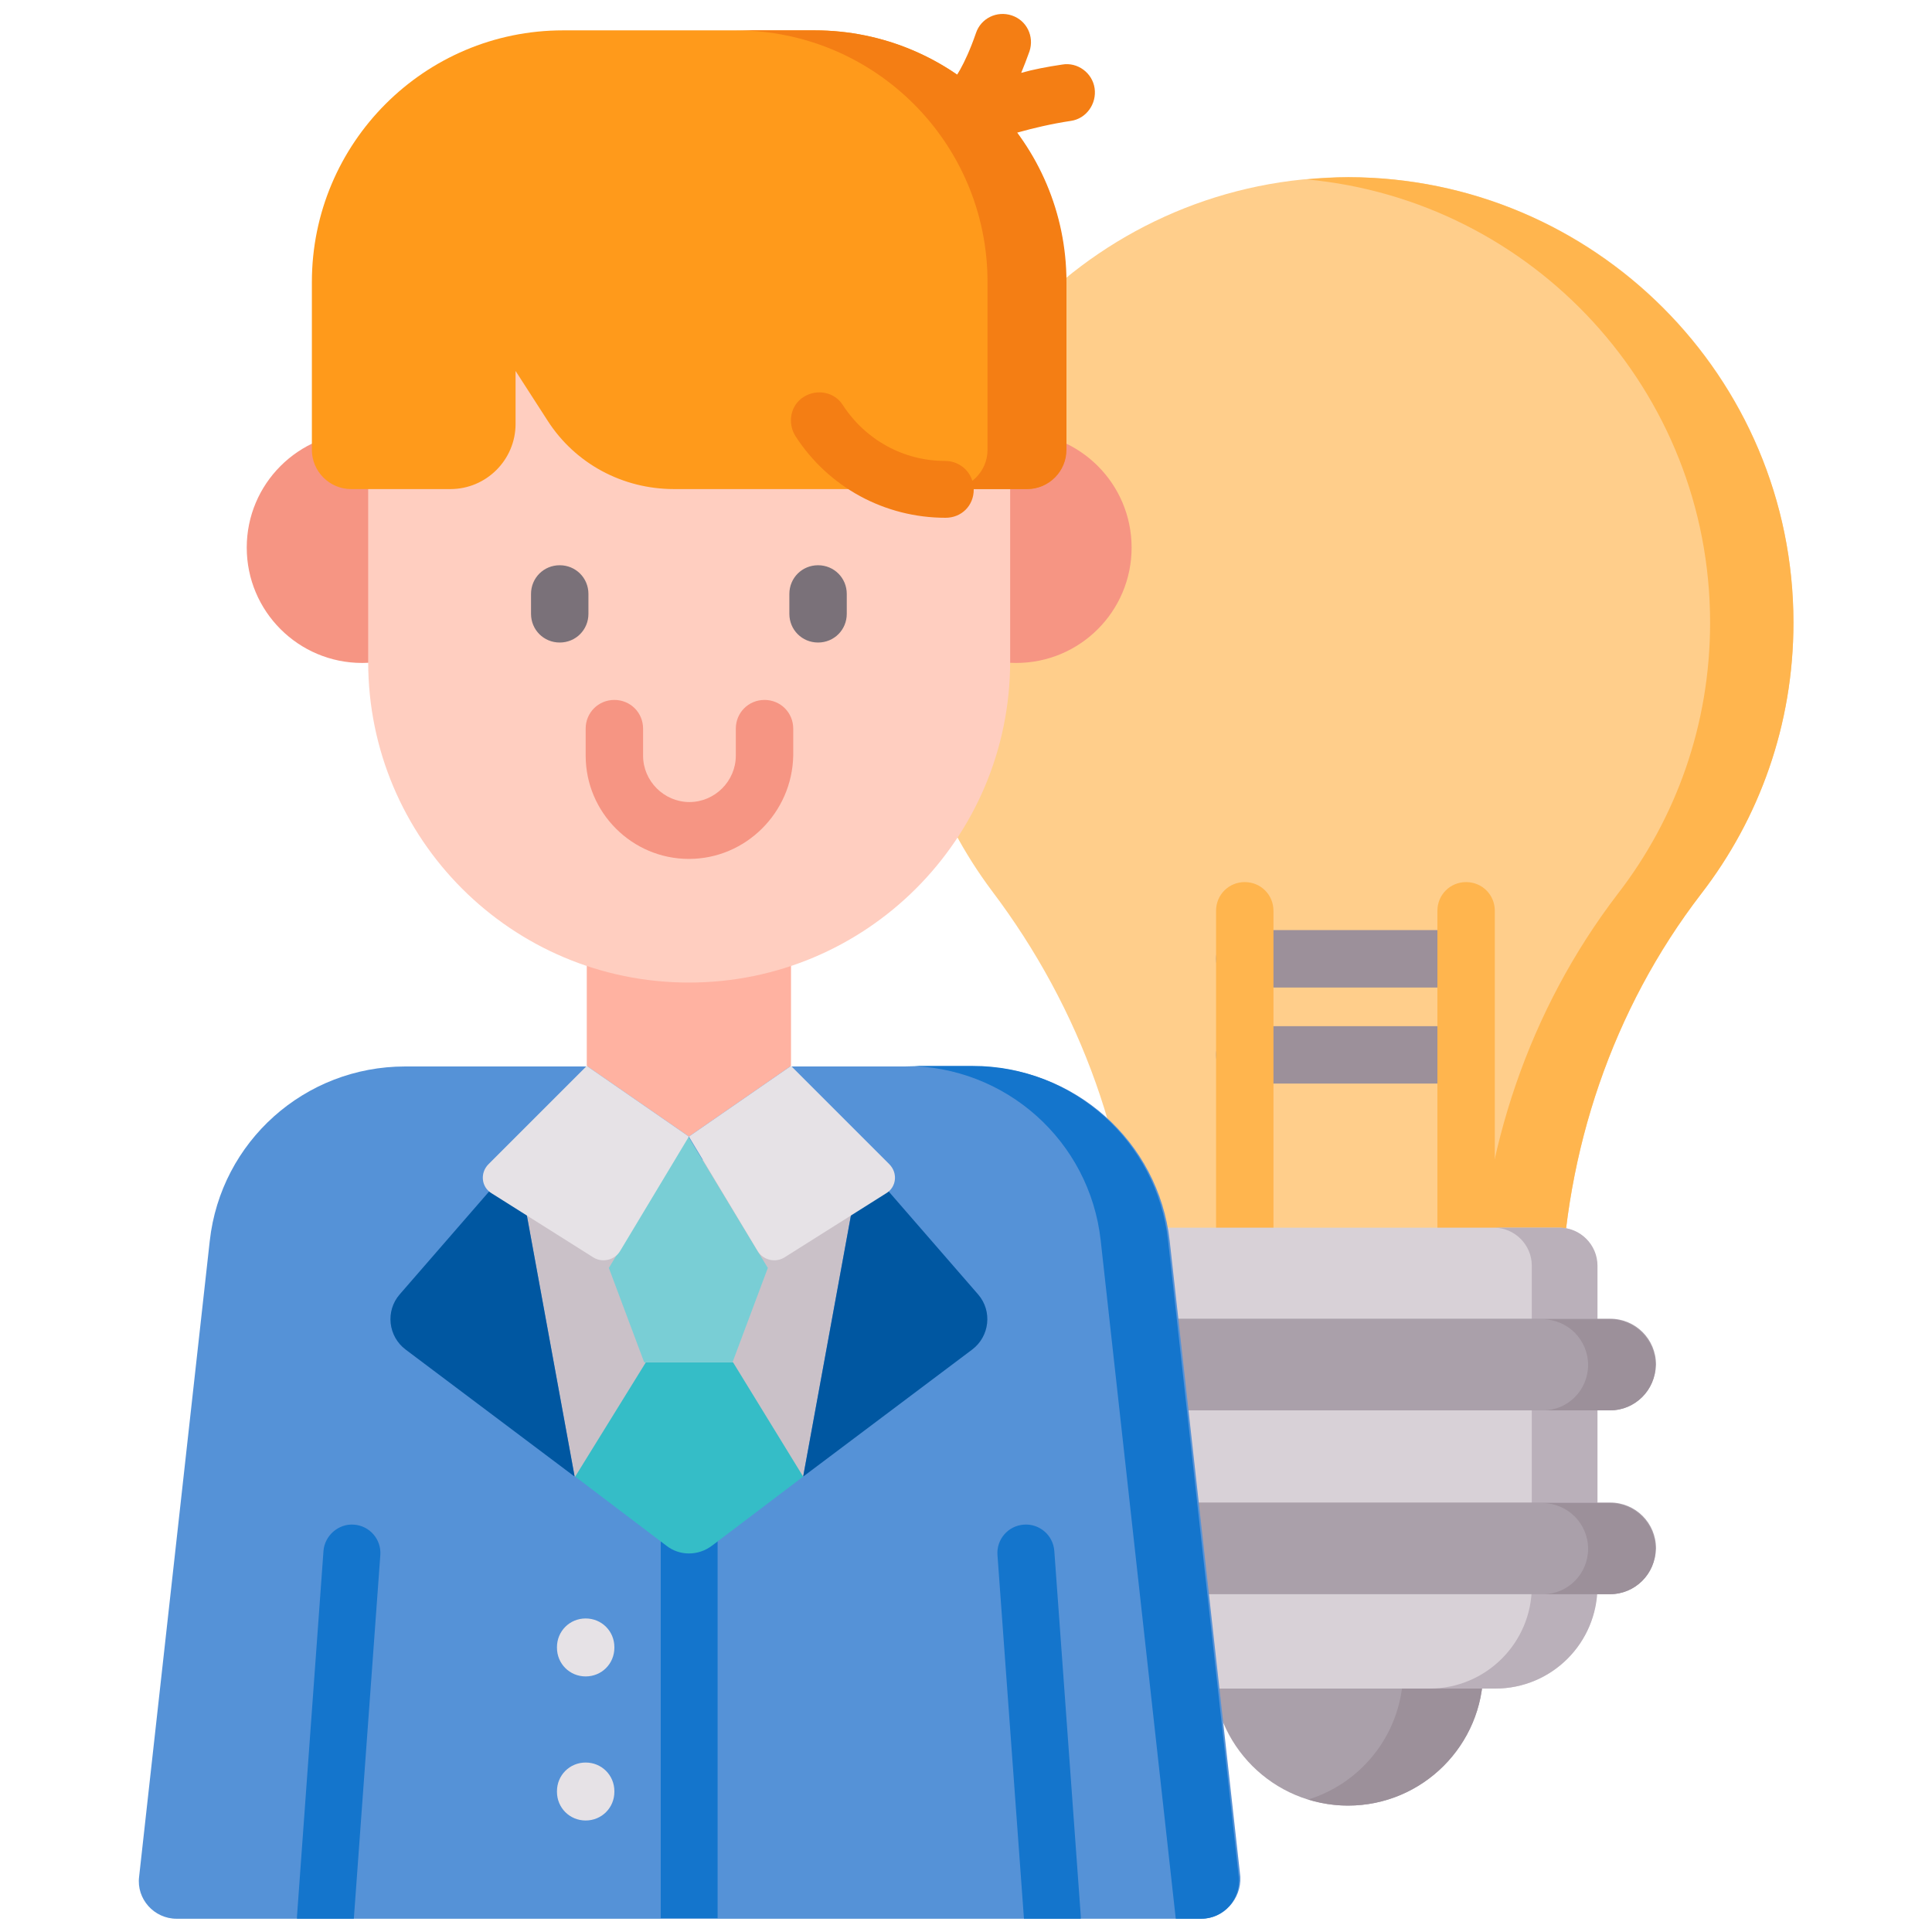
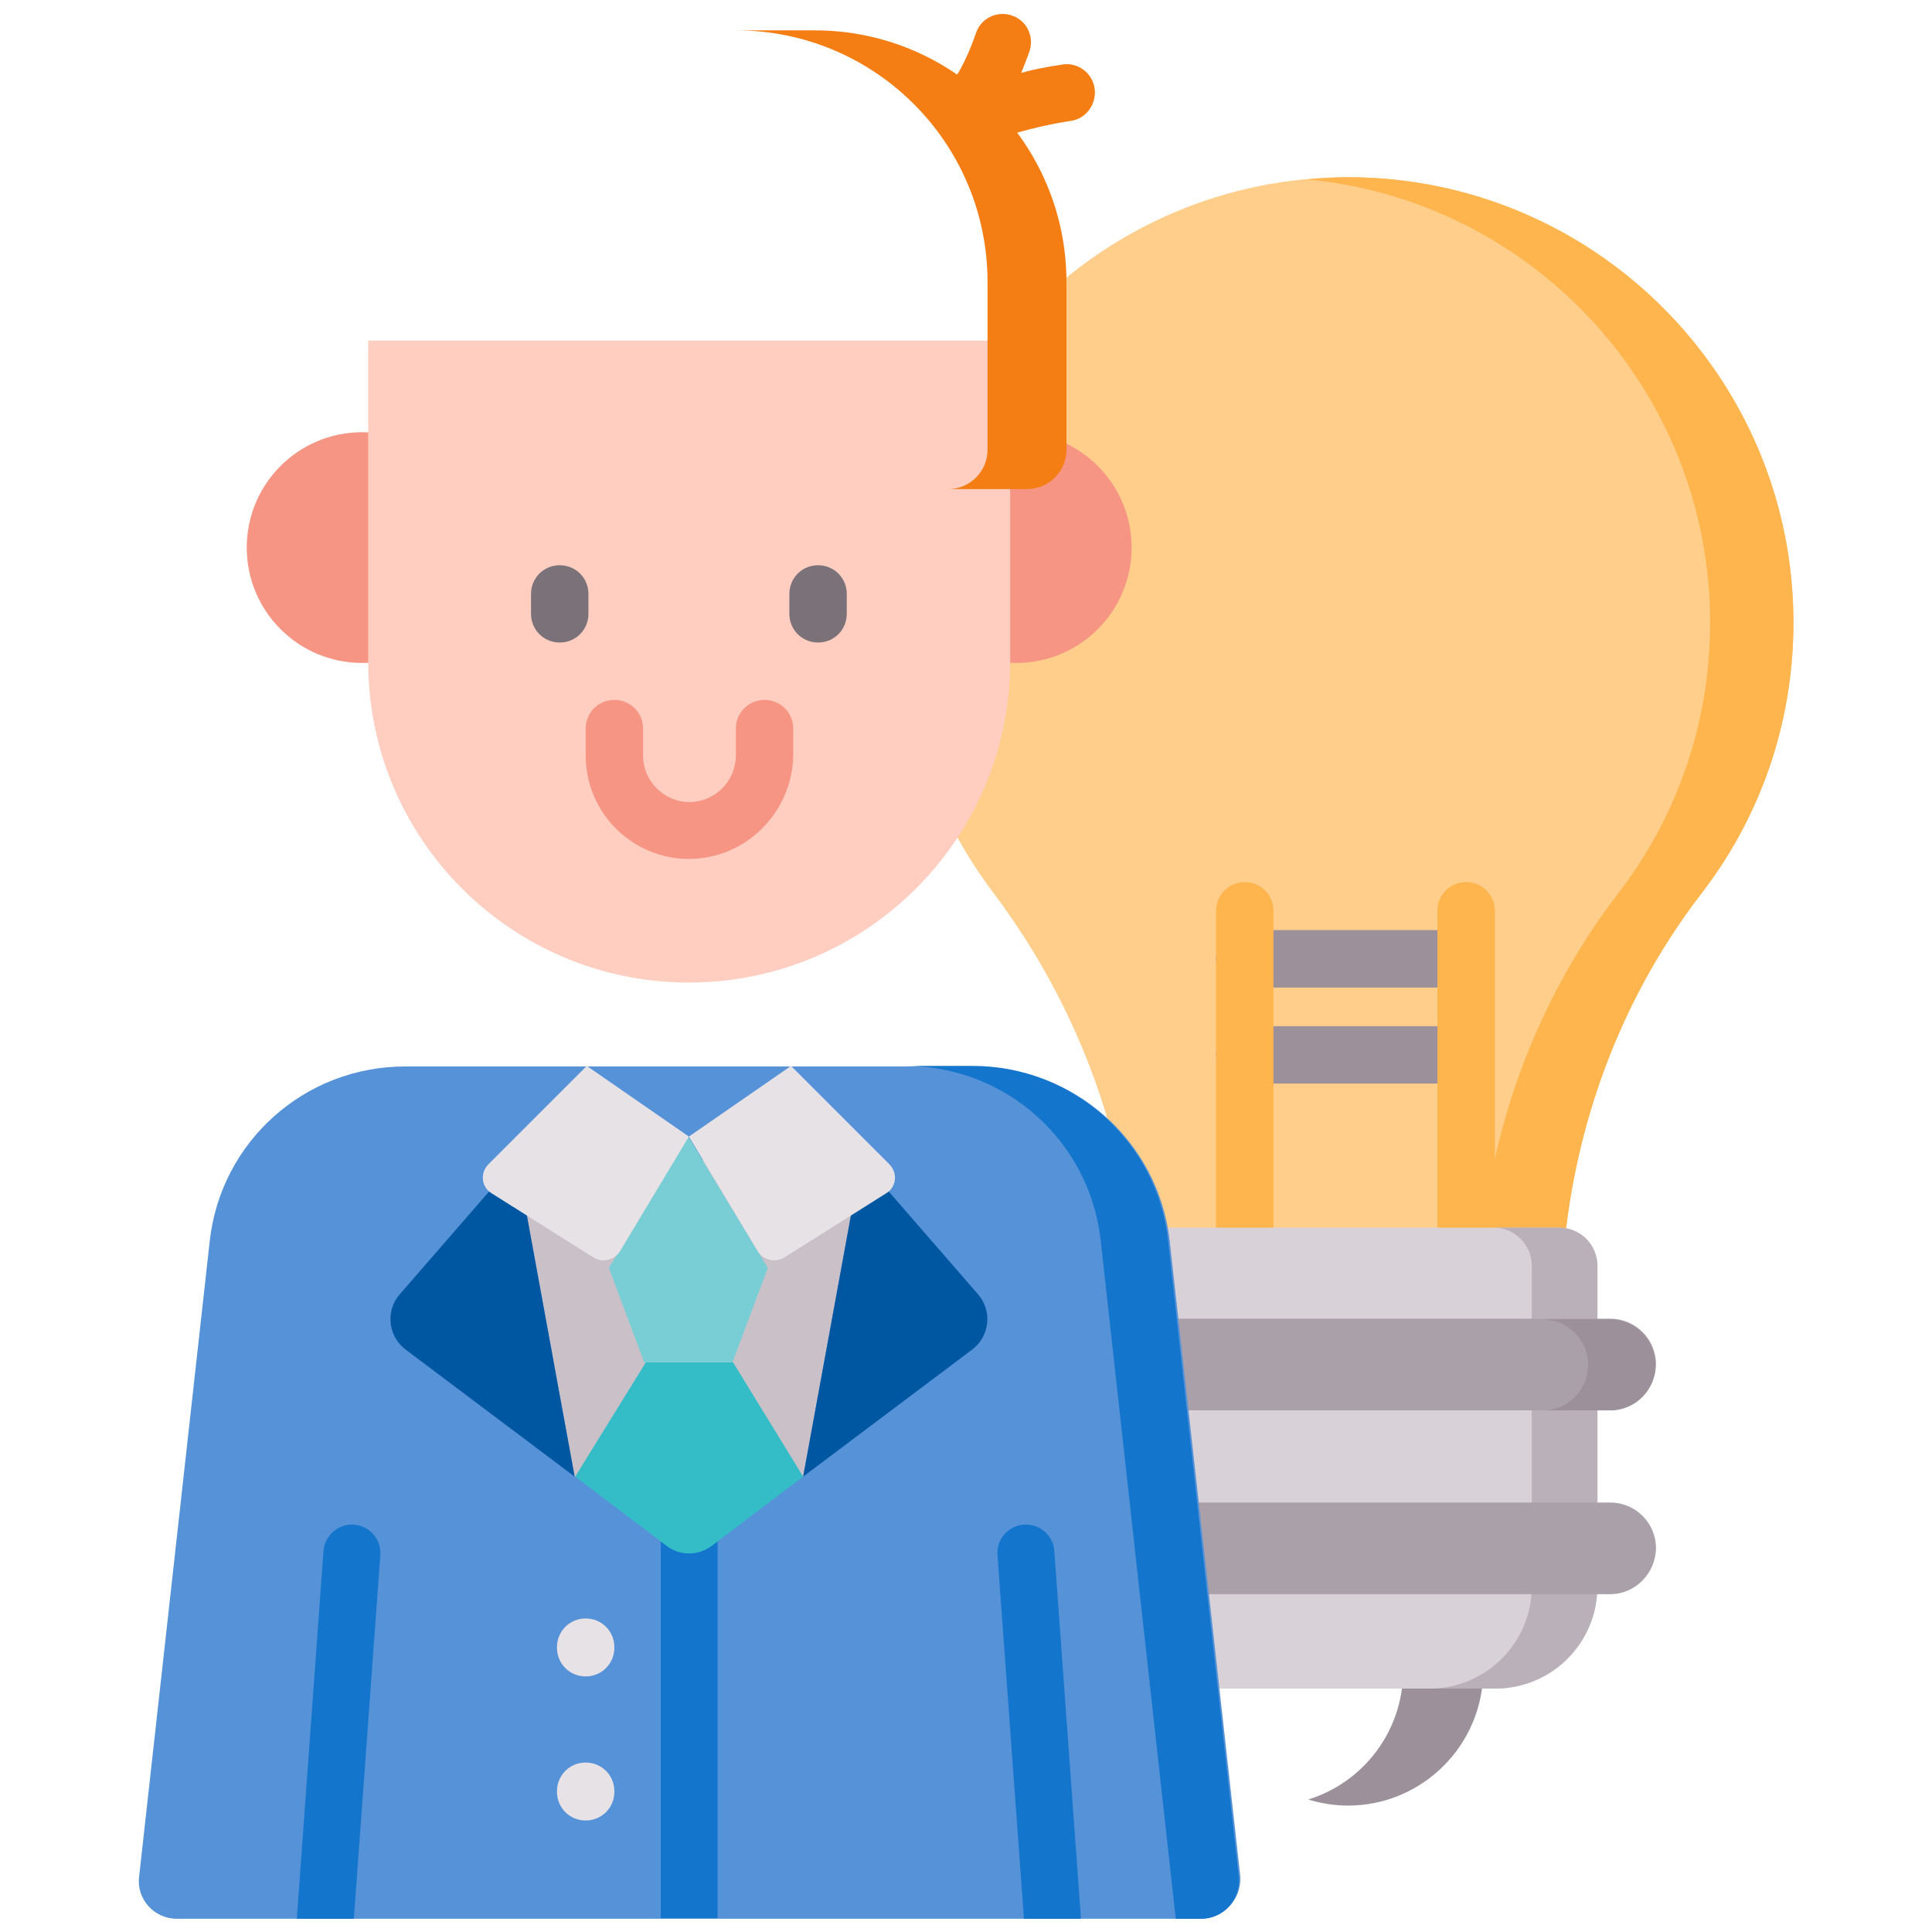
<svg xmlns="http://www.w3.org/2000/svg" version="1.1" id="Layer_1" x="0px" y="0px" width="35px" height="35px" viewBox="0 0 35 35" style="enable-background:new 0 0 35 35;" xml:space="preserve">
-   <circle id="XMLID_2964_" style="fill:#AAA0AA;" cx="24.42" cy="30.26" r="2.45" />
  <path id="XMLID_1598_" style="fill:#9C909A;" d="M26.87,30.26c0,1.35-1.1,2.45-2.45,2.45c-0.25,0-0.49-0.04-0.72-0.11  c1-0.31,1.72-1.24,1.72-2.34c0-1.1-0.72-2.03-1.72-2.34c0.23-0.07,0.47-0.11,0.72-0.11C25.77,27.82,26.87,28.91,26.87,30.26  L26.87,30.26z" />
  <path id="XMLID_1601_" style="fill:#FFCE8B;" d="M20.56,23.49h7.72c0.07-2.64,0.93-5.2,2.54-7.3c1.05-1.36,1.67-3.06,1.67-4.91  c0-4.46-3.61-8.07-8.07-8.07c-4.46,0-8.08,3.63-8.07,8.09c0,1.82,0.61,3.49,1.62,4.84C19.58,18.27,20.51,20.83,20.56,23.49z" />
  <path id="XMLID_1605_" style="fill:#9C909A;" d="M26.46,17.89h-3.91c-0.29,0-0.52-0.23-0.52-0.52c0-0.29,0.23-0.52,0.52-0.52h3.91  c0.29,0,0.52,0.23,0.52,0.52C26.98,17.66,26.75,17.89,26.46,17.89L26.46,17.89z" />
  <path id="XMLID_1608_" style="fill:#9C909A;" d="M26.46,19.63h-3.91c-0.29,0-0.52-0.23-0.52-0.52c0-0.29,0.23-0.52,0.52-0.52h3.91  c0.29,0,0.52,0.23,0.52,0.52C26.98,19.4,26.75,19.63,26.46,19.63L26.46,19.63z" />
  <path id="XMLID_1611_" style="fill:#FFB54E;" d="M26.56,22.76c-0.29,0-0.52-0.23-0.52-0.52V16.5c0-0.29,0.23-0.52,0.52-0.52  s0.52,0.23,0.52,0.52v5.74C27.08,22.53,26.84,22.76,26.56,22.76z" />
  <path id="XMLID_1614_" style="fill:#FFB54E;" d="M22.55,22.76c-0.29,0-0.52-0.23-0.52-0.52V16.5c0-0.29,0.23-0.52,0.52-0.52  s0.52,0.23,0.52,0.52v5.74C23.07,22.53,22.84,22.76,22.55,22.76z" />
  <path id="XMLID_1617_" style="fill:#FFB54E;" d="M32.49,11.28c0,1.85-0.62,3.55-1.67,4.91c-1.61,2.09-2.47,4.66-2.54,7.3h-1.51  c0.07-2.63,0.93-5.2,2.54-7.3c1.05-1.36,1.67-3.06,1.67-4.91c0-4.2-3.21-7.65-7.31-8.03c0.25-0.02,0.5-0.04,0.76-0.04  C28.88,3.22,32.49,6.83,32.49,11.28L32.49,11.28z" />
  <path id="XMLID_2935_" style="fill:#D8D1D7;" d="M27.09,30.59h-5.35c-1.02,0-1.85-0.83-1.85-1.85v-5.81c0-0.38,0.31-0.69,0.69-0.69  h7.66c0.38,0,0.69,0.31,0.69,0.69v5.81C28.94,29.77,28.11,30.59,27.09,30.59L27.09,30.59z" />
  <path id="XMLID_1618_" style="fill:#BAB0BA;" d="M28.94,22.93v5.81c0,1.02-0.83,1.85-1.85,1.85H25.9c1.02,0,1.85-0.83,1.85-1.85  v-5.81c0-0.38-0.31-0.69-0.69-0.69h1.19C28.63,22.24,28.94,22.55,28.94,22.93L28.94,22.93z" />
  <path id="XMLID_2933_" style="fill:#AAA0AA;" d="M29.17,25.55h-9.22c-0.46,0-0.83-0.37-0.83-0.83s0.37-0.83,0.83-0.83h9.22  c0.46,0,0.83,0.37,0.83,0.83C29.99,25.18,29.62,25.55,29.17,25.55z" />
  <path id="XMLID_1623_" style="fill:#9C909A;" d="M29.99,24.73c0,0.23-0.09,0.43-0.24,0.58c-0.15,0.15-0.36,0.24-0.58,0.24h-1.22  c0.23,0,0.43-0.09,0.58-0.24c0.15-0.15,0.24-0.36,0.24-0.58c0-0.46-0.37-0.83-0.83-0.83h1.22C29.62,23.9,29.99,24.27,29.99,24.73z" />
  <path id="XMLID_2928_" style="fill:#AAA0AA;" d="M29.17,28.88h-9.22c-0.46,0-0.83-0.37-0.83-0.83c0-0.46,0.37-0.83,0.83-0.83h9.22  c0.46,0,0.83,0.37,0.83,0.83C29.99,28.51,29.62,28.88,29.17,28.88z" />
-   <path id="XMLID_1627_" style="fill:#9C909A;" d="M29.99,28.06c0,0.23-0.09,0.43-0.24,0.58c-0.15,0.15-0.36,0.24-0.58,0.24h-1.22  c0.23,0,0.43-0.09,0.58-0.24c0.15-0.15,0.24-0.36,0.24-0.58c0-0.46-0.37-0.83-0.83-0.83h1.22C29.62,27.23,29.99,27.6,29.99,28.06z" />
  <path id="XMLID_1632_" style="fill:#5592D7;" d="M21.76,34.76H3.2c-0.41,0-0.73-0.36-0.68-0.76l1.28-11.52  c0.2-1.8,1.72-3.16,3.54-3.16h10.31c1.81,0,3.34,1.36,3.54,3.16l1.28,11.52C22.49,34.4,22.17,34.76,21.76,34.76z" />
  <path id="XMLID_1633_" style="fill:#1475CC;" d="M11.97,27.08H13v7.67h-1.03V27.08z" />
  <path id="XMLID_1636_" style="fill:#CAC1C8;" d="M15.6,21.01l-1.05,5.74h-4.14l-1.05-5.74H15.6z" />
  <path id="XMLID_1640_" style="fill:#0057A1;" d="M14.55,26.75l1.05-5.74l2.12,2.44c0.26,0.3,0.21,0.76-0.11,1L14.55,26.75z" />
  <path id="XMLID_2908_" style="fill:#0057A1;" d="M10.41,26.75l-1.05-5.74l-2.12,2.44c-0.26,0.3-0.21,0.76,0.11,1L10.41,26.75z" />
  <path id="XMLID_1642_" style="fill:#1475CC;" d="M21.76,34.76h-0.46l-1.36-12.29c-0.2-1.8-1.72-3.16-3.54-3.16h1.22  c1.81,0,3.34,1.36,3.54,3.16l1.28,11.52C22.49,34.4,22.17,34.76,21.76,34.76z" />
  <path id="XMLID_1645_" style="fill:#35BDC7;" d="M14.55,26.75L12.9,28c-0.25,0.19-0.59,0.19-0.83,0l-1.65-1.25l1.28-2.07h1.58  L14.55,26.75z" />
  <path id="XMLID_1646_" style="fill:#79CED5;" d="M13.27,24.68l0.64-1.71l-1.44-2.38l-1.44,2.38l0.64,1.71H13.27z" />
-   <path id="XMLID_1647_" style="fill:#FFB2A1;" d="M14.33,19.31l-1.85,1.28l-1.85-1.28v-2.22h3.7V19.31z" />
  <circle id="XMLID_2901_" style="fill:#F69583;" cx="18.41" cy="9.92" r="2.09" />
  <circle id="XMLID_2899_" style="fill:#F69583;" cx="6.56" cy="9.92" r="2.09" />
  <path id="XMLID_2896_" style="fill:#FFCEC0;" d="M12.48,17.8c-3.21,0-5.81-2.6-5.81-5.81V6.17H18.3v5.81  C18.3,15.2,15.69,17.8,12.48,17.8z" />
-   <path id="XMLID_1659_" style="fill:#FF9A1B;" d="M5.65,5.11v3.04c0,0.39,0.32,0.71,0.71,0.71h1.8c0.65,0,1.18-0.53,1.18-1.18V6.72  l0.58,0.9c0.5,0.78,1.36,1.24,2.29,1.24h6.39c0.39,0,0.71-0.32,0.71-0.71V5.11c0-2.52-2.04-4.56-4.56-4.56h-4.55  C7.69,0.55,5.65,2.59,5.65,5.11z" />
  <path id="XMLID_1665_" style="fill:#F47E14;" d="M19.32,5.11v3.04c0,0.39-0.32,0.71-0.71,0.71h-1.43c0.39,0,0.71-0.32,0.71-0.71  V5.11c0-2.52-2.04-4.56-4.56-4.56h1.43C17.27,0.55,19.32,2.59,19.32,5.11z" />
-   <path id="XMLID_1671_" style="fill:#F47E14;" d="M17.13,9.38c-1.1,0-2.12-0.55-2.72-1.48c-0.15-0.24-0.09-0.56,0.15-0.71  c0.24-0.15,0.56-0.09,0.71,0.15c0.41,0.63,1.1,1.01,1.85,1.01c0.29,0,0.52,0.23,0.52,0.52S17.42,9.38,17.13,9.38L17.13,9.38z" />
  <path id="XMLID_1674_" style="fill:#F47E14;" d="M19.83,1.6c-0.04-0.28-0.31-0.48-0.59-0.43c-0.27,0.04-0.53,0.09-0.74,0.15  c0.05-0.12,0.1-0.25,0.15-0.39c0.09-0.27-0.05-0.56-0.32-0.65c-0.27-0.09-0.56,0.05-0.65,0.32c-0.21,0.61-0.41,0.86-0.42,0.86  l0.01-0.01l0.25,0.24c-0.12,0.14-0.16,0.33-0.1,0.51c0.08,0.21,0.27,0.34,0.49,0.34c0.06,0,0.12-0.01,0.17-0.03  c0.01,0,0.59-0.21,1.32-0.32C19.68,2.15,19.87,1.88,19.83,1.6L19.83,1.6z" />
  <path id="XMLID_1676_" style="fill:#7A7179;" d="M10.14,11.64c-0.29,0-0.52-0.23-0.52-0.52v-0.36c0-0.29,0.23-0.52,0.52-0.52  c0.29,0,0.52,0.23,0.52,0.52v0.36C10.66,11.41,10.43,11.64,10.14,11.64z" />
  <path id="XMLID_1677_" style="fill:#7A7179;" d="M14.82,11.64c-0.29,0-0.52-0.23-0.52-0.52v-0.36c0-0.29,0.23-0.52,0.52-0.52  s0.52,0.23,0.52,0.52v0.36C15.34,11.41,15.11,11.64,14.82,11.64z" />
  <path id="XMLID_1678_" style="fill:#F69583;" d="M12.48,15.56c-1.03,0-1.87-0.84-1.87-1.87V13.2c0-0.29,0.23-0.52,0.52-0.52  c0.29,0,0.52,0.23,0.52,0.52v0.49c0,0.46,0.38,0.84,0.84,0.84c0.46,0,0.84-0.38,0.84-0.84V13.2c0-0.29,0.23-0.52,0.52-0.52  s0.52,0.23,0.52,0.52v0.49C14.35,14.72,13.51,15.56,12.48,15.56L12.48,15.56z" />
  <g>
    <path id="XMLID_1681_" style="fill:#E6E2E6;" d="M10.63,19.31l-1.78,1.78c-0.16,0.16-0.13,0.42,0.06,0.53l1.84,1.16   c0.16,0.1,0.38,0.05,0.48-0.11l1.25-2.08L10.63,19.31z" />
    <path id="XMLID_880_" style="fill:#E6E2E6;" d="M14.33,19.31l1.78,1.78c0.16,0.16,0.13,0.42-0.06,0.53l-1.84,1.16   c-0.16,0.1-0.38,0.05-0.48-0.11l-1.25-2.08L14.33,19.31z" />
    <path id="XMLID_1685_" style="fill:#E6E2E6;" d="M10.61,30.37c-0.29,0-0.52-0.23-0.52-0.52v-0.01c0-0.29,0.23-0.52,0.52-0.52   c0.29,0,0.52,0.23,0.52,0.52v0.01C11.13,30.14,10.9,30.37,10.61,30.37z" />
    <path id="XMLID_1688_" style="fill:#E6E2E6;" d="M10.61,32.98c-0.29,0-0.52-0.23-0.52-0.52v-0.01c0-0.29,0.23-0.52,0.52-0.52   c0.29,0,0.52,0.23,0.52,0.52v0.01C11.13,32.75,10.9,32.98,10.61,32.98z" />
  </g>
  <path id="XMLID_1690_" style="fill:#1475CC;" d="M19.58,34.76h-1.03l-0.48-6.59c-0.02-0.28,0.19-0.53,0.48-0.55  c0.28-0.02,0.53,0.19,0.55,0.48l0.48,6.62C19.58,34.73,19.58,34.75,19.58,34.76z" />
  <path id="XMLID_1691_" style="fill:#1475CC;" d="M6.89,28.17l-0.48,6.59H5.38c0-0.01,0-0.02,0-0.04l0.48-6.62  c0.02-0.28,0.27-0.5,0.55-0.48C6.7,27.64,6.91,27.89,6.89,28.17z" />
</svg>